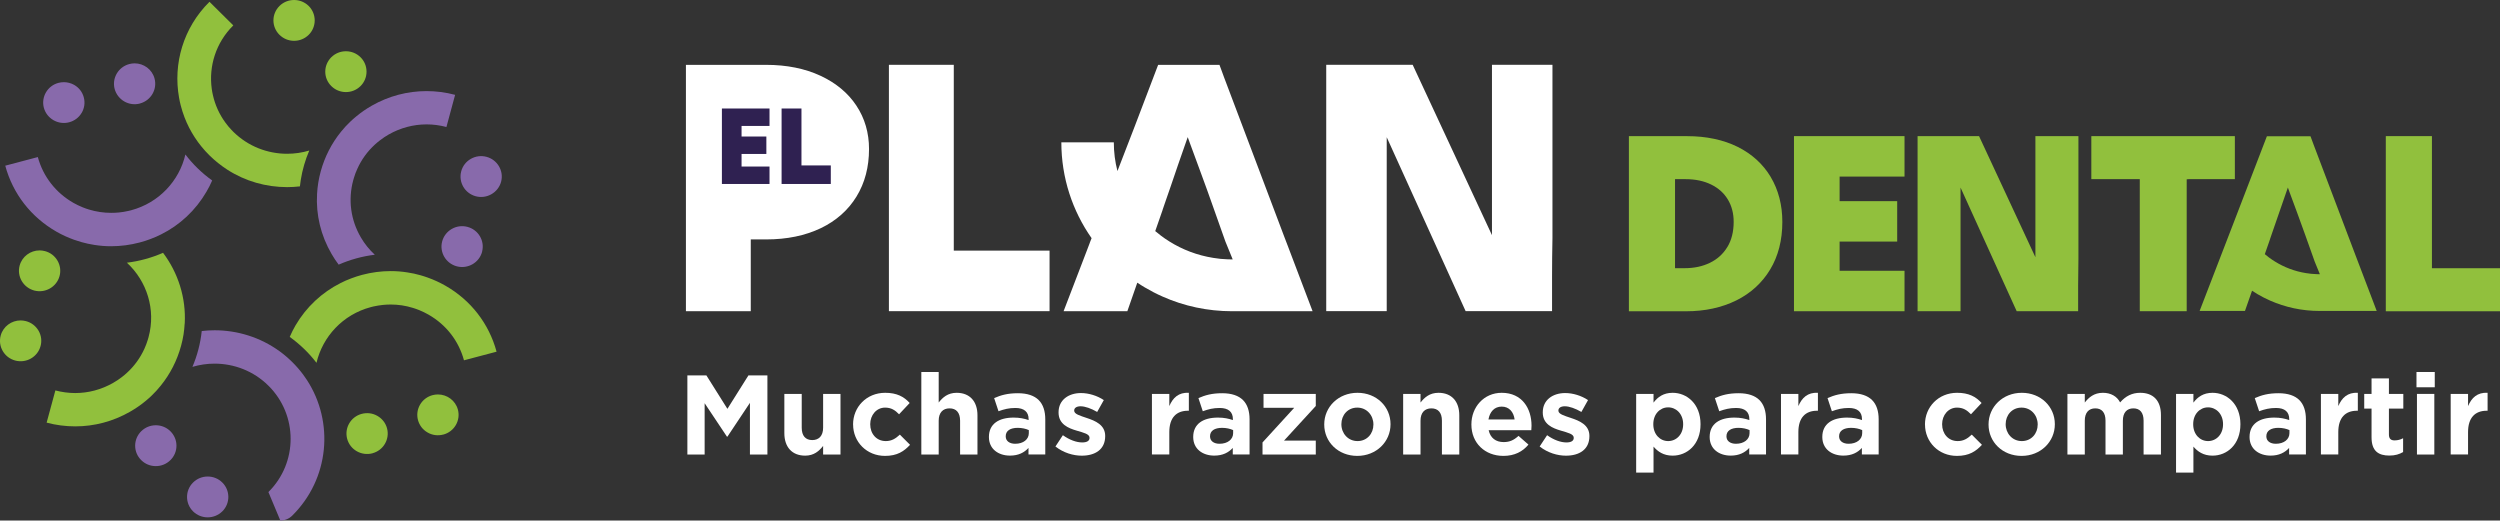
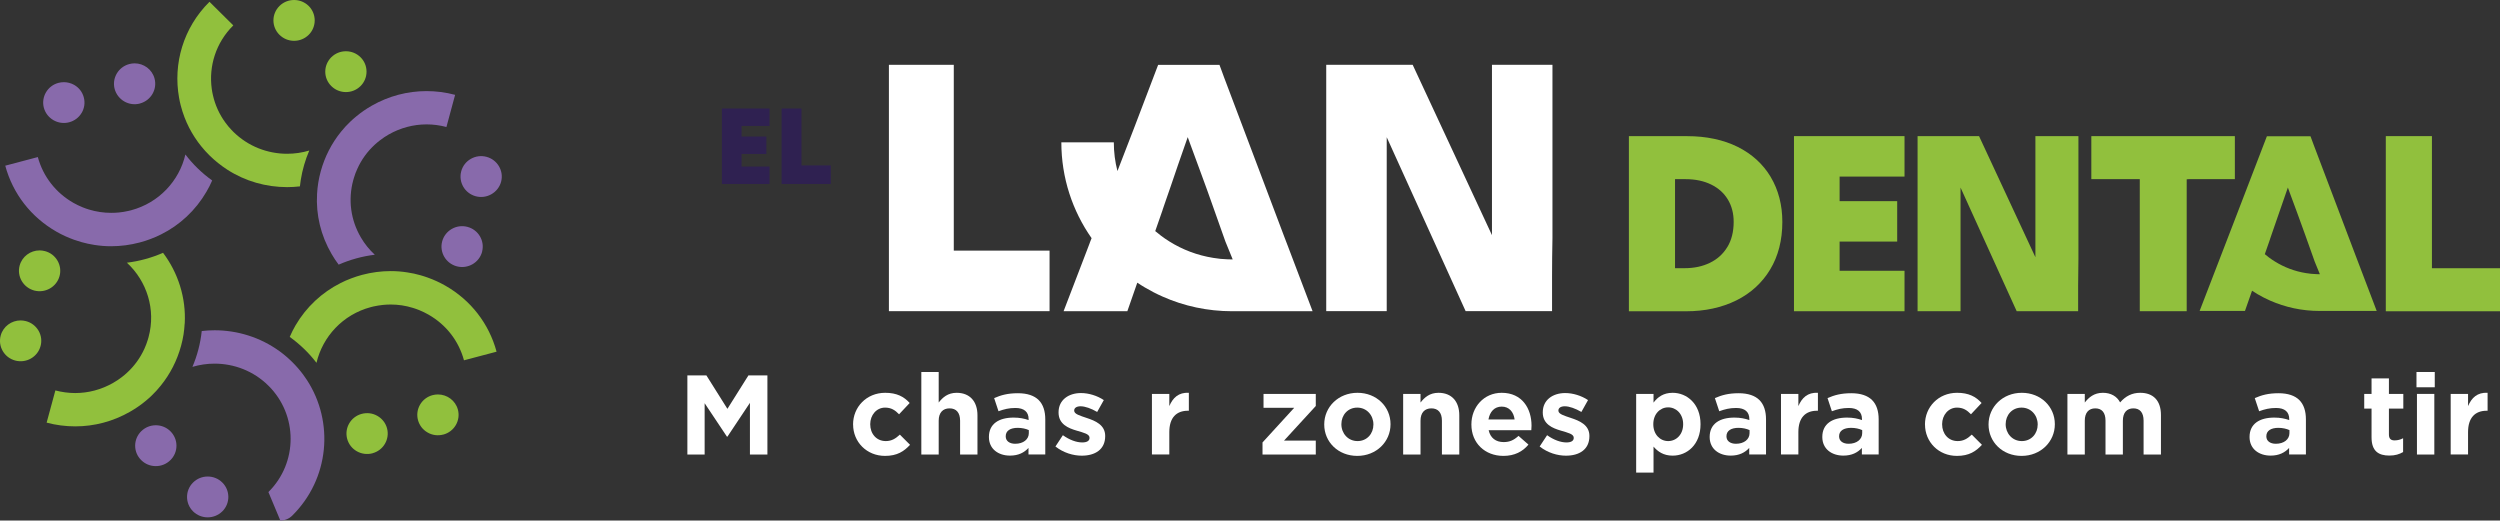
<svg xmlns="http://www.w3.org/2000/svg" width="341" height="71" viewBox="0 0 341 71" fill="none">
  <rect x="0" y="0" width="341" height="71" fill="#333333" stroke="none" />
  <g clip-path="url(#clip0_11_37)">
    <path d="M93.763 51.2H96.35L99.219 55.765L102.088 51.2H104.675V61.998H102.291V54.948L99.219 59.561H99.155L96.113 54.997V61.998H93.758V51.2H93.763Z" fill="white" />
-     <path d="M106.985 59.082V53.73H109.355V58.343C109.355 59.454 109.884 60.026 110.789 60.026C111.695 60.026 112.273 59.454 112.273 58.343V53.73H114.643V61.998H112.273V60.824C111.729 61.518 111.027 62.15 109.825 62.15C108.029 62.15 106.985 60.975 106.985 59.082Z" fill="white" />
    <path d="M116.359 57.913V57.883C116.359 55.525 118.185 53.578 120.742 53.578C122.315 53.578 123.299 54.101 124.081 54.967L122.632 56.508C122.102 55.956 121.573 55.598 120.727 55.598C119.54 55.598 118.699 56.631 118.699 57.849V57.878C118.699 59.141 119.525 60.163 120.821 60.163C121.618 60.163 122.162 59.825 122.74 59.282L124.13 60.672C123.319 61.553 122.384 62.184 120.717 62.184C118.209 62.184 116.364 60.271 116.364 57.913H116.359Z" fill="white" />
    <path d="M125.669 50.74H128.038V54.904C128.582 54.209 129.285 53.578 130.487 53.578C132.282 53.578 133.326 54.752 133.326 56.645V61.998H130.957V57.384C130.957 56.274 130.427 55.701 129.522 55.701C128.617 55.701 128.038 56.274 128.038 57.384V61.998H125.669V50.74Z" fill="white" />
    <path d="M134.889 59.625V59.596C134.889 57.79 136.279 56.959 138.258 56.959C139.099 56.959 139.707 57.096 140.301 57.296V57.159C140.301 56.185 139.692 55.647 138.505 55.647C137.6 55.647 136.962 55.819 136.195 56.093L135.602 54.302C136.522 53.901 137.427 53.636 138.847 53.636C140.143 53.636 141.077 53.974 141.671 54.561C142.294 55.178 142.576 56.088 142.576 57.198V61.993H140.286V61.098C139.707 61.729 138.916 62.145 137.758 62.145C136.185 62.145 134.889 61.249 134.889 59.615V59.625ZM140.331 59.082V58.666C139.925 58.48 139.396 58.358 138.817 58.358C137.803 58.358 137.18 58.759 137.18 59.498V59.527C137.18 60.158 137.709 60.53 138.476 60.53C139.584 60.53 140.331 59.928 140.331 59.082Z" fill="white" />
    <path d="M143.961 60.902L144.975 59.361C145.881 60.007 146.83 60.349 147.612 60.349C148.3 60.349 148.611 60.104 148.611 59.733V59.703C148.611 59.194 147.8 59.023 146.88 58.744C145.713 58.407 144.387 57.864 144.387 56.264V56.234C144.387 54.551 145.757 53.612 147.444 53.612C148.502 53.612 149.66 53.969 150.56 54.571L149.655 56.19C148.829 55.711 148.003 55.417 147.394 55.417C146.816 55.417 146.519 55.662 146.519 55.99V56.019C146.519 56.484 147.315 56.699 148.22 57.008C149.388 57.394 150.748 57.947 150.748 59.459V59.488C150.748 61.323 149.358 62.154 147.553 62.154C146.385 62.154 145.074 61.768 143.966 60.907L143.961 60.902Z" fill="white" />
    <path d="M157.124 53.73H159.494V55.393C159.979 54.253 160.755 53.509 162.16 53.573V56.024H162.036C160.463 56.024 159.494 56.963 159.494 58.94V61.993H157.124V53.725V53.73Z" fill="white" />
-     <path d="M162.754 59.625V59.596C162.754 57.79 164.144 56.959 166.122 56.959C166.963 56.959 167.572 57.096 168.165 57.296V57.159C168.165 56.185 167.557 55.647 166.37 55.647C165.464 55.647 164.826 55.819 164.06 56.093L163.466 54.302C164.386 53.901 165.291 53.636 166.711 53.636C168.007 53.636 168.942 53.974 169.535 54.561C170.159 55.178 170.441 56.088 170.441 57.198V61.993H168.15V61.098C167.572 61.729 166.78 62.145 165.623 62.145C164.05 62.145 162.754 61.249 162.754 59.615V59.625ZM168.2 59.082V58.666C167.794 58.48 167.265 58.358 166.686 58.358C165.672 58.358 165.049 58.759 165.049 59.498V59.527C165.049 60.158 165.578 60.53 166.345 60.53C167.453 60.53 168.2 59.928 168.2 59.082Z" fill="white" />
    <path d="M172.207 60.349L176.525 55.628H172.345V53.73H179.473V55.378L175.14 60.099H179.473V61.998H172.207V60.349Z" fill="white" />
    <path d="M180.626 57.913V57.883C180.626 55.505 182.56 53.578 185.162 53.578C187.764 53.578 189.668 55.476 189.668 57.849V57.878C189.668 60.251 187.734 62.184 185.132 62.184C182.53 62.184 180.626 60.285 180.626 57.913ZM187.333 57.913V57.883C187.333 56.665 186.443 55.598 185.132 55.598C183.821 55.598 182.965 56.631 182.965 57.849V57.878C182.965 59.096 183.856 60.163 185.167 60.163C186.478 60.163 187.333 59.131 187.333 57.913Z" fill="white" />
    <path d="M191.39 53.73H193.759V54.904C194.303 54.209 195.006 53.578 196.208 53.578C198.003 53.578 199.047 54.752 199.047 56.645V61.998H196.678V57.384C196.678 56.274 196.148 55.701 195.243 55.701C194.338 55.701 193.759 56.274 193.759 57.384V61.998H191.39V53.73Z" fill="white" />
    <path d="M200.699 57.913V57.883C200.699 55.525 202.401 53.578 204.83 53.578C207.619 53.578 208.901 55.721 208.901 58.064C208.901 58.25 208.886 58.465 208.871 58.681H203.054C203.286 59.747 204.038 60.3 205.097 60.3C205.893 60.3 206.467 60.056 207.125 59.454L208.48 60.643C207.699 61.597 206.576 62.184 205.067 62.184C202.554 62.184 200.699 60.442 200.699 57.913ZM206.595 57.218C206.457 56.171 205.829 55.461 204.834 55.461C203.84 55.461 203.212 56.156 203.024 57.218H206.595Z" fill="white" />
    <path d="M210.009 60.902L211.023 59.361C211.928 60.007 212.878 60.349 213.659 60.349C214.347 60.349 214.658 60.104 214.658 59.733V59.703C214.658 59.194 213.847 59.023 212.927 58.744C211.76 58.407 210.434 57.864 210.434 56.264V56.234C210.434 54.551 211.804 53.612 213.491 53.612C214.55 53.612 215.707 53.969 216.607 54.571L215.702 56.19C214.876 55.711 214.05 55.417 213.442 55.417C212.863 55.417 212.566 55.662 212.566 55.99V56.019C212.566 56.484 213.362 56.699 214.268 57.008C215.435 57.394 216.795 57.947 216.795 59.459V59.488C216.795 61.323 215.405 62.154 213.6 62.154C212.432 62.154 211.122 61.768 210.014 60.907L210.009 60.902Z" fill="white" />
    <path d="M223.172 53.73H225.541V54.918C226.12 54.145 226.911 53.578 228.148 53.578C230.097 53.578 231.952 55.09 231.952 57.849V57.878C231.952 60.638 230.127 62.15 228.148 62.15C226.886 62.15 226.105 61.577 225.541 60.916V64.464H223.172V53.73ZM229.582 57.878V57.849C229.582 56.474 228.647 55.564 227.539 55.564C226.431 55.564 225.511 56.474 225.511 57.849V57.878C225.511 59.253 226.431 60.163 227.539 60.163C228.647 60.163 229.582 59.268 229.582 57.878Z" fill="white" />
    <path d="M233.198 59.625V59.596C233.198 57.79 234.588 56.959 236.567 56.959C237.408 56.959 238.016 57.096 238.61 57.296V57.159C238.61 56.185 238.002 55.647 236.814 55.647C235.909 55.647 235.271 55.819 234.504 56.093L233.911 54.302C234.831 53.901 235.736 53.636 237.156 53.636C238.452 53.636 239.387 53.974 239.98 54.561C240.603 55.178 240.885 56.088 240.885 57.198V61.993H238.595V61.098C238.016 61.729 237.225 62.145 236.067 62.145C234.494 62.145 233.198 61.249 233.198 59.615V59.625ZM238.64 59.082V58.666C238.234 58.48 237.705 58.358 237.126 58.358C236.112 58.358 235.489 58.759 235.489 59.498V59.527C235.489 60.158 236.018 60.53 236.785 60.53C237.893 60.53 238.64 59.928 238.64 59.082Z" fill="white" />
    <path d="M242.928 53.73H245.298V55.393C245.783 54.253 246.559 53.509 247.964 53.573V56.024H247.84C246.267 56.024 245.298 56.963 245.298 58.94V61.993H242.928V53.725V53.73Z" fill="white" />
    <path d="M248.563 59.625V59.596C248.563 57.79 249.953 56.959 251.931 56.959C252.772 56.959 253.381 57.096 253.974 57.296V57.159C253.974 56.185 253.366 55.647 252.179 55.647C251.273 55.647 250.635 55.819 249.868 56.093L249.275 54.302C250.195 53.901 251.1 53.636 252.52 53.636C253.816 53.636 254.751 53.974 255.344 54.561C255.968 55.178 256.25 56.088 256.25 57.198V61.993H253.959V61.098C253.381 61.729 252.589 62.145 251.432 62.145C249.859 62.145 248.563 61.249 248.563 59.615V59.625ZM254.004 59.082V58.666C253.598 58.48 253.069 58.358 252.49 58.358C251.476 58.358 250.853 58.759 250.853 59.498V59.527C250.853 60.158 251.382 60.53 252.149 60.53C253.257 60.53 254.004 59.928 254.004 59.082Z" fill="white" />
    <path d="M262.566 57.913V57.883C262.566 55.525 264.392 53.578 266.949 53.578C268.522 53.578 269.507 54.101 270.288 54.967L268.839 56.508C268.309 55.956 267.78 55.598 266.934 55.598C265.747 55.598 264.906 56.631 264.906 57.849V57.878C264.906 59.141 265.732 60.163 267.028 60.163C267.825 60.163 268.369 59.825 268.948 59.282L270.338 60.672C269.526 61.553 268.591 62.184 266.924 62.184C264.412 62.184 262.571 60.271 262.571 57.913H262.566Z" fill="white" />
    <path d="M271.238 57.913V57.883C271.238 55.505 273.172 53.578 275.774 53.578C278.376 53.578 280.28 55.476 280.28 57.849V57.878C280.28 60.251 278.346 62.184 275.744 62.184C273.142 62.184 271.238 60.285 271.238 57.913ZM277.941 57.913V57.883C277.941 56.665 277.05 55.598 275.739 55.598C274.428 55.598 273.573 56.631 273.573 57.849V57.878C273.573 59.096 274.463 60.163 275.774 60.163C277.085 60.163 277.941 59.131 277.941 57.913Z" fill="white" />
    <path d="M281.997 53.73H284.366V54.904C284.91 54.209 285.628 53.578 286.83 53.578C287.923 53.578 288.749 54.057 289.184 54.889C289.916 54.043 290.792 53.578 291.93 53.578C293.691 53.578 294.754 54.625 294.754 56.616V61.998H292.385V57.384C292.385 56.274 291.885 55.701 290.995 55.701C290.104 55.701 289.56 56.274 289.56 57.384V61.998H287.191V57.384C287.191 56.274 286.691 55.701 285.801 55.701C284.91 55.701 284.366 56.274 284.366 57.384V61.998H281.997V53.73Z" fill="white" />
-     <path d="M296.812 53.73H299.181V54.918C299.76 54.145 300.552 53.578 301.788 53.578C303.737 53.578 305.592 55.09 305.592 57.849V57.878C305.592 60.638 303.767 62.15 301.788 62.15C300.527 62.15 299.745 61.577 299.181 60.916V64.464H296.812V53.73ZM303.223 57.878V57.849C303.223 56.474 302.288 55.564 301.18 55.564C300.072 55.564 299.152 56.474 299.152 57.849V57.878C299.152 59.253 300.072 60.163 301.18 60.163C302.288 60.163 303.223 59.268 303.223 57.878Z" fill="white" />
    <path d="M306.839 59.625V59.596C306.839 57.79 308.229 56.959 310.207 56.959C311.048 56.959 311.657 57.096 312.25 57.296V57.159C312.25 56.185 311.642 55.647 310.455 55.647C309.549 55.647 308.911 55.819 308.145 56.093L307.551 54.302C308.471 53.901 309.376 53.636 310.796 53.636C312.092 53.636 313.027 53.974 313.621 54.561C314.244 55.178 314.526 56.088 314.526 57.198V61.993H312.235V61.098C311.657 61.729 310.865 62.145 309.708 62.145C308.135 62.145 306.839 61.249 306.839 59.615V59.625ZM312.28 59.082V58.666C311.874 58.48 311.345 58.358 310.766 58.358C309.752 58.358 309.129 58.759 309.129 59.498V59.527C309.129 60.158 309.658 60.53 310.425 60.53C311.533 60.53 312.28 59.928 312.28 59.082Z" fill="white" />
-     <path d="M316.574 53.73H318.943V55.393C319.428 54.253 320.204 53.509 321.609 53.573V56.024H321.486C319.913 56.024 318.943 56.963 318.943 58.94V61.993H316.574V53.725V53.73Z" fill="white" />
    <path d="M323.479 59.654V55.735H322.48V53.73H323.479V51.616H325.849V53.73H327.812V55.735H325.849V59.268C325.849 59.806 326.081 60.07 326.61 60.07C327.046 60.07 327.436 59.962 327.783 59.777V61.66C327.283 61.954 326.704 62.14 325.913 62.14C324.463 62.14 323.479 61.567 323.479 59.654Z" fill="white" />
    <path d="M329.608 50.74H332.101V52.824H329.608V50.74ZM329.672 53.73H332.042V61.998H329.672V53.73Z" fill="white" />
    <path d="M334.273 53.73H336.642V55.393C337.127 54.253 337.903 53.509 339.308 53.573V56.024H339.185C337.612 56.024 336.642 56.963 336.642 58.94V61.993H334.273V53.725V53.73Z" fill="white" />
-     <path d="M116.809 14.403C115.662 12.671 114.01 11.306 111.902 10.328C109.785 9.345 107.292 8.846 104.512 8.846H93.56V42.447H102.405V32.657H104.512C107.332 32.657 109.83 32.139 111.952 31.126C114.054 30.118 115.691 28.665 116.829 26.806C117.967 24.952 118.536 22.77 118.536 20.328C118.536 18.127 117.957 16.131 116.809 14.408V14.403Z" fill="white" />
    <path d="M143.16 34.184V42.443H121.247V8.841H130.096V34.184H143.16Z" fill="white" />
    <path d="M211.755 8.841V32.491C211.72 34.257 211.7 35.994 211.7 37.638V42.443H199.913L189.149 18.719V42.443H180.898V8.841H192.69L203.504 32.075V8.841H211.755Z" fill="white" />
    <path d="M148.651 33.117C148.502 33.519 148.344 33.929 148.186 34.336C147.157 37.046 146.118 39.747 145.074 42.447H153.771C154.216 41.151 154.671 39.854 155.126 38.558C155.457 38.783 155.799 38.993 156.145 39.199C156.926 39.663 157.743 40.084 158.584 40.456C161.482 41.743 164.693 42.452 168.071 42.452H179.038C178.751 41.694 178.464 40.931 178.172 40.172C177.326 37.941 176.485 35.725 175.64 33.504C175.461 33.039 175.288 32.584 175.11 32.119C173.755 28.543 172.404 24.947 171.039 21.336C169.684 17.726 168.323 14.12 166.948 10.509C166.815 10.176 166.696 9.854 166.597 9.55C166.518 9.325 166.434 9.09 166.335 8.846H157.97C156.912 11.659 155.843 14.467 154.79 17.197C153.998 19.247 153.207 21.292 152.42 23.332C152.094 22.08 151.925 20.764 151.925 19.413H144.768C144.768 24.267 146.291 28.773 148.893 32.486L148.646 33.117H148.651ZM158.579 28.621L158.964 27.496C159.212 26.796 159.454 26.092 159.697 25.382C160.345 23.464 161.007 21.542 161.685 19.619L162.007 18.704L162.338 19.619C162.838 21.008 163.352 22.398 163.872 23.787C164.386 25.182 164.9 26.586 165.38 27.965C165.865 29.36 166.36 30.749 166.859 32.139L167.146 32.946L168.14 35.383H168.076C167.878 35.383 167.68 35.383 167.483 35.373C166.8 35.353 166.127 35.285 165.469 35.172C163.308 34.825 161.28 34.052 159.499 32.931C159.093 32.682 158.707 32.413 158.331 32.129C158.074 31.933 157.822 31.733 157.574 31.522L158.584 28.626L158.579 28.621Z" fill="white" />
    <path d="M241.524 24.135C240.47 22.373 238.946 20.989 237.002 20.025C236.023 19.541 234.959 19.178 233.812 18.939C232.669 18.694 231.447 18.572 230.146 18.572H222.182V42.457H230.003C232.55 42.457 234.841 41.958 236.824 40.98C238.798 40.001 240.356 38.582 241.449 36.762C242.552 34.937 243.111 32.755 243.111 30.265C243.111 27.97 242.577 25.906 241.524 24.14V24.135ZM235.612 33.69C235.039 34.639 234.237 35.363 233.223 35.852C232.224 36.337 231.066 36.581 229.795 36.581H228.474V24.438H229.939C231.254 24.438 232.422 24.688 233.406 25.172C234.395 25.656 235.162 26.351 235.687 27.227C236.211 28.098 236.473 29.12 236.473 30.26C236.473 31.596 236.186 32.75 235.617 33.69H235.612Z" fill="#91C03D" />
    <path d="M250.922 24.086V27.437H258.777V32.951H250.922V36.934H259.776V42.452H244.699V18.567H259.776V24.086H250.922Z" fill="#91C03D" />
    <path d="M283.496 18.567V35.378C283.471 36.635 283.456 37.868 283.456 39.037V42.452H275.076L267.419 25.588V42.452H261.557V18.567H269.942L277.629 35.084V18.567H283.496Z" fill="#91C03D" />
    <path d="M304.835 18.567V24.438H298.509L298.266 24.458V42.452H291.865V24.438H285.257V18.567H304.835Z" fill="#91C03D" />
    <path d="M341 36.586V42.457H325.423V18.567H331.715V36.586H341Z" fill="#91C03D" />
    <path d="M300.032 42.408H306.215C306.532 41.488 306.853 40.569 307.18 39.654C307.412 39.815 307.655 39.962 307.902 40.109C308.461 40.437 309.04 40.735 309.638 40.999C311.701 41.909 313.982 42.413 316.386 42.413H324.181C323.979 41.875 323.771 41.332 323.568 40.794C322.965 39.213 322.366 37.643 321.768 36.068C321.644 35.74 321.515 35.412 321.392 35.084C320.427 32.55 319.467 30.001 318.498 27.442C317.533 24.883 316.564 22.329 315.589 19.766C315.495 19.531 315.411 19.301 315.337 19.086C315.283 18.924 315.218 18.763 315.149 18.587H309.203C308.451 20.583 300.774 40.49 300.032 42.403V42.408ZM309.634 32.608L309.906 31.811C310.079 31.312 310.252 30.818 310.425 30.314C310.885 28.954 311.355 27.589 311.84 26.229L312.067 25.578L312.3 26.229C312.656 27.217 313.017 28.195 313.393 29.184C313.759 30.172 314.125 31.165 314.466 32.144C314.813 33.132 315.164 34.115 315.52 35.104L315.723 35.676L316.43 37.403H316.386C316.247 37.403 316.104 37.403 315.965 37.393C315.48 37.379 315.001 37.33 314.536 37.252C312.997 37.007 311.558 36.454 310.291 35.666C310.005 35.49 309.727 35.299 309.46 35.099C309.277 34.962 309.094 34.82 308.921 34.668L309.638 32.613L309.634 32.608Z" fill="#91C03D" />
    <path d="M101.148 17.178V18.621H104.532V20.999H101.148V22.716H104.962V25.094H98.467V14.8H104.962V17.178H101.148Z" fill="#2F2151" />
    <path d="M113.322 22.564V25.094H106.609V14.8H109.32V22.564H113.322Z" fill="#2F2151" />
    <path d="M30.318 69.752C29.22 70.838 27.434 70.838 26.336 69.752C25.238 68.666 25.238 66.9 26.336 65.814C26.87 65.29 27.573 64.997 28.329 64.997C29.081 64.997 29.789 65.285 30.323 65.814C31.421 66.9 31.421 68.666 30.323 69.752H30.318Z" fill="#886AAB" />
    <path d="M24.07 60.794C24.07 61.538 23.778 62.237 23.244 62.761C22.71 63.289 22.008 63.578 21.251 63.578C20.499 63.578 19.791 63.289 19.262 62.761C18.728 62.237 18.436 61.538 18.436 60.794C18.436 60.051 18.728 59.351 19.262 58.823C19.791 58.299 20.499 58.005 21.251 58.005C22.003 58.005 22.71 58.294 23.244 58.823C23.773 59.351 24.07 60.046 24.07 60.794Z" fill="#886AAB" />
    <path d="M39.865 70.33C39.415 70.775 38.826 71 38.237 71L36.61 67.115C40.651 63.118 40.651 56.601 36.61 52.604C34.582 50.598 31.93 49.6 29.269 49.6C28.25 49.6 27.226 49.747 26.247 50.041C26.9 48.509 27.335 46.865 27.518 45.153C28.102 45.084 28.685 45.05 29.269 45.05C32.386 45.05 35.502 46.004 38.129 47.907L38.277 48.015C38.559 48.225 38.836 48.446 39.098 48.675C39.227 48.783 39.35 48.891 39.469 49.008C39.603 49.13 39.736 49.253 39.86 49.38C40.394 49.908 40.894 50.481 41.349 51.092C41.532 51.337 41.71 51.591 41.873 51.846C45.598 57.58 44.93 65.32 39.86 70.33H39.865Z" fill="#886AAB" />
    <path d="M25.188 44.13C25.178 44.38 25.159 44.629 25.129 44.879C25.104 45.133 25.069 45.393 25.03 45.652C24.946 46.161 24.837 46.67 24.698 47.173C24.149 49.189 23.2 51.034 21.913 52.619C21.538 53.093 21.127 53.534 20.687 53.959C20.43 54.204 20.167 54.444 19.89 54.669C19.223 55.227 18.495 55.726 17.724 56.166C15.419 57.487 12.856 58.157 10.264 58.157H10.259C8.958 58.157 7.652 57.991 6.361 57.648L7.553 53.255C8.449 53.49 9.359 53.612 10.259 53.612C12.055 53.612 13.831 53.142 15.428 52.227C15.844 51.993 16.235 51.733 16.606 51.445C16.848 51.264 17.076 51.073 17.303 50.862C18.317 49.938 19.134 48.817 19.702 47.56C19.88 47.164 20.034 46.767 20.157 46.352C20.197 46.234 20.232 46.117 20.261 45.994C21.29 42.208 20.024 38.338 17.308 35.833C19 35.627 20.677 35.167 22.24 34.482C24.293 37.212 25.391 40.618 25.198 44.13H25.188Z" fill="#91C03D" />
    <path d="M5.53 47.208C5.337 47.927 4.872 48.524 4.219 48.901C3.567 49.272 2.805 49.37 2.083 49.179C1.36 48.984 0.752 48.529 0.376 47.883C1.21887e-06 47.242 -0.099 46.489 0.094 45.769C0.43 44.527 1.568 43.705 2.815 43.705C3.052 43.705 3.299 43.739 3.542 43.803C4.264 43.993 4.872 44.453 5.253 45.099C5.629 45.745 5.728 46.493 5.53 47.213V47.208Z" fill="#91C03D" />
    <path d="M8.122 37.658C7.722 39.14 6.173 40.021 4.675 39.629C3.176 39.228 2.28 37.702 2.681 36.219C3.017 34.977 4.16 34.155 5.402 34.155C5.644 34.155 5.886 34.189 6.129 34.252C6.856 34.443 7.464 34.903 7.84 35.549C8.216 36.195 8.315 36.943 8.122 37.663V37.658Z" fill="#91C03D" />
    <path d="M28.943 24.614C28.715 25.143 28.448 25.666 28.151 26.17C26.677 28.695 24.535 30.696 21.963 31.977C21.735 32.095 21.508 32.198 21.275 32.3C21.038 32.403 20.796 32.506 20.548 32.594C20.064 32.78 19.564 32.941 19.059 33.073C17.768 33.416 16.457 33.587 15.156 33.587C14.39 33.587 13.628 33.528 12.871 33.406C12.283 33.318 11.694 33.186 11.11 33.024C10.764 32.927 10.428 32.819 10.086 32.697C9.265 32.403 8.464 32.036 7.692 31.596C4.229 29.614 1.746 26.419 0.717 22.599L5.159 21.424C5.877 24.071 7.598 26.282 9.992 27.657C10.408 27.892 10.833 28.098 11.268 28.274C11.55 28.391 11.837 28.489 12.124 28.577C13.114 28.881 14.137 29.032 15.166 29.032C15.523 29.032 15.869 29.017 16.22 28.983C16.645 28.939 17.076 28.871 17.496 28.773C17.62 28.744 17.744 28.714 17.867 28.685C21.701 27.667 24.456 24.648 25.287 21.072C26.301 22.403 27.528 23.601 28.943 24.619V24.614Z" fill="#886AAB" />
    <path d="M11.145 15.382C10.769 16.023 10.165 16.483 9.433 16.678C7.939 17.075 6.391 16.189 5.985 14.712C5.585 13.229 6.48 11.693 7.979 11.302C8.221 11.238 8.469 11.209 8.716 11.209C9.201 11.209 9.685 11.336 10.121 11.581C10.769 11.952 11.234 12.549 11.427 13.273C11.624 13.992 11.521 14.741 11.145 15.387V15.382Z" fill="#886AAB" />
    <path d="M19.094 14.12C18.367 14.311 17.605 14.213 16.957 13.841C16.309 13.464 15.844 12.867 15.641 12.148C15.241 10.666 16.136 9.134 17.635 8.738C17.877 8.674 18.119 8.64 18.362 8.64C19.604 8.64 20.746 9.462 21.078 10.705C21.478 12.187 20.588 13.714 19.089 14.115L19.094 14.12Z" fill="#886AAB" />
    <path d="M42.185 20.534C41.641 21.806 41.25 23.142 41.027 24.526C40.978 24.825 40.943 25.128 40.908 25.421C40.33 25.49 39.746 25.524 39.162 25.524C36.313 25.524 33.464 24.732 30.995 23.137C30.783 23 30.575 22.858 30.367 22.706C30.16 22.554 29.952 22.398 29.744 22.236C29.338 21.909 28.948 21.561 28.572 21.194C27.033 19.673 25.901 17.907 25.173 16.018C24.966 15.47 24.783 14.912 24.644 14.35C24.555 14.002 24.481 13.66 24.422 13.312C23.6 8.709 24.985 3.792 28.572 0.245L31.822 3.464C29.437 5.822 28.458 9.046 28.883 12.119C28.923 12.417 28.977 12.711 29.047 13.004C29.343 14.311 29.907 15.578 30.733 16.708C30.981 17.055 31.258 17.388 31.559 17.701C31.643 17.794 31.728 17.882 31.822 17.975C33.845 19.971 36.501 20.974 39.162 20.974C40.181 20.974 41.2 20.827 42.18 20.534H42.185Z" fill="#91C03D" />
    <path d="M42.106 4.751C41.571 5.279 40.864 5.568 40.112 5.568C39.36 5.568 38.653 5.274 38.124 4.751C37.02 3.669 37.02 1.903 38.124 0.812C38.653 0.289 39.36 0 40.112 0C40.864 0 41.571 0.289 42.106 0.812C43.199 1.903 43.199 3.664 42.106 4.751Z" fill="#91C03D" />
    <path d="M49.995 9.775C49.995 10.519 49.704 11.219 49.174 11.742C48.645 12.27 47.933 12.559 47.186 12.559C46.429 12.559 45.727 12.27 45.192 11.742C44.658 11.214 44.366 10.519 44.366 9.775C44.366 9.032 44.663 8.337 45.192 7.804C45.727 7.28 46.429 6.991 47.186 6.991C47.943 6.991 48.645 7.285 49.174 7.804C49.709 8.332 49.995 9.032 49.995 9.775Z" fill="#91C03D" />
    <path d="M62.08 12.926L60.893 17.324C59.998 17.085 59.092 16.967 58.187 16.967C56.391 16.967 54.616 17.437 53.013 18.347C52.597 18.587 52.207 18.846 51.836 19.135C51.593 19.316 51.366 19.511 51.138 19.717C50.124 20.646 49.308 21.762 48.744 23.019C48.561 23.411 48.408 23.817 48.284 24.233C48.249 24.35 48.215 24.467 48.18 24.59C47.463 27.236 47.829 30.001 49.219 32.379C49.738 33.269 50.381 34.066 51.123 34.746C49.427 34.952 47.755 35.412 46.191 36.097C45.845 35.637 45.524 35.153 45.232 34.649C43.758 32.124 43.08 29.291 43.248 26.449C43.263 26.194 43.283 25.945 43.308 25.695C43.337 25.441 43.372 25.182 43.411 24.922C43.496 24.414 43.599 23.91 43.738 23.406C44.287 21.39 45.232 19.546 46.518 17.965C46.518 17.96 46.523 17.96 46.523 17.96C46.899 17.491 47.309 17.041 47.75 16.625C48.007 16.38 48.269 16.14 48.546 15.915C49.214 15.357 49.941 14.854 50.713 14.413C53.018 13.097 55.58 12.427 58.177 12.427C59.478 12.427 60.789 12.593 62.075 12.936L62.08 12.926Z" fill="#886AAB" />
    <path d="M68.347 24.8C67.942 26.282 66.394 27.168 64.9 26.772C63.401 26.375 62.51 24.844 62.911 23.362C63.104 22.642 63.569 22.041 64.222 21.669C64.87 21.297 65.627 21.199 66.354 21.39C67.853 21.786 68.748 23.318 68.347 24.8Z" fill="#886AAB" />
    <path d="M65.755 34.355C65.355 35.838 63.806 36.723 62.308 36.327C60.809 35.931 59.913 34.399 60.314 32.917C60.507 32.198 60.977 31.601 61.625 31.224C62.278 30.852 63.035 30.754 63.762 30.945C64.484 31.141 65.093 31.596 65.469 32.242C65.844 32.883 65.943 33.636 65.751 34.35L65.755 34.355Z" fill="#886AAB" />
    <path d="M60.458 59.273C59.735 59.464 58.974 59.37 58.326 58.994C57.673 58.622 57.208 58.02 57.015 57.306C56.822 56.587 56.921 55.833 57.297 55.192C57.673 54.551 58.281 54.087 59.008 53.896C59.251 53.832 59.493 53.803 59.735 53.803C60.977 53.803 62.12 54.62 62.456 55.867C62.857 57.35 61.966 58.881 60.462 59.278L60.458 59.273Z" fill="#91C03D" />
    <path d="M50.802 61.831C49.303 62.223 47.755 61.347 47.354 59.86C46.953 58.373 47.844 56.846 49.343 56.45C50.07 56.259 50.831 56.352 51.48 56.729C52.127 57.1 52.597 57.702 52.79 58.416C53.191 59.899 52.301 61.43 50.797 61.827L50.802 61.831Z" fill="#91C03D" />
    <path d="M67.729 47.971L63.287 49.145C62.57 46.498 60.853 44.287 58.449 42.917C58.034 42.682 57.613 42.477 57.183 42.301C56.896 42.183 56.614 42.085 56.322 41.997C55.338 41.689 54.314 41.537 53.285 41.537C52.934 41.537 52.583 41.557 52.231 41.591H52.226C51.796 41.635 51.376 41.709 50.945 41.801C50.827 41.831 50.703 41.86 50.584 41.89C46.76 42.902 44.01 45.916 43.169 49.488C42.15 48.152 40.923 46.968 39.519 45.955C39.746 45.427 40.008 44.903 40.3 44.4C41.774 41.875 43.911 39.884 46.478 38.597C46.706 38.484 46.934 38.377 47.166 38.269C47.404 38.166 47.651 38.064 47.893 37.976C48.383 37.79 48.883 37.623 49.392 37.491C50.683 37.149 51.989 36.977 53.29 36.977C54.057 36.977 54.818 37.036 55.575 37.159C56.174 37.247 56.763 37.374 57.341 37.54C57.682 37.638 58.029 37.746 58.36 37.868C59.181 38.161 59.983 38.529 60.754 38.969C64.217 40.945 66.695 44.14 67.729 47.961V47.971Z" fill="#91C03D" />
  </g>
  <defs>
    <clipPath id="clip0_11_37">
      <rect width="341" height="71" fill="white" />
    </clipPath>
  </defs>
</svg>